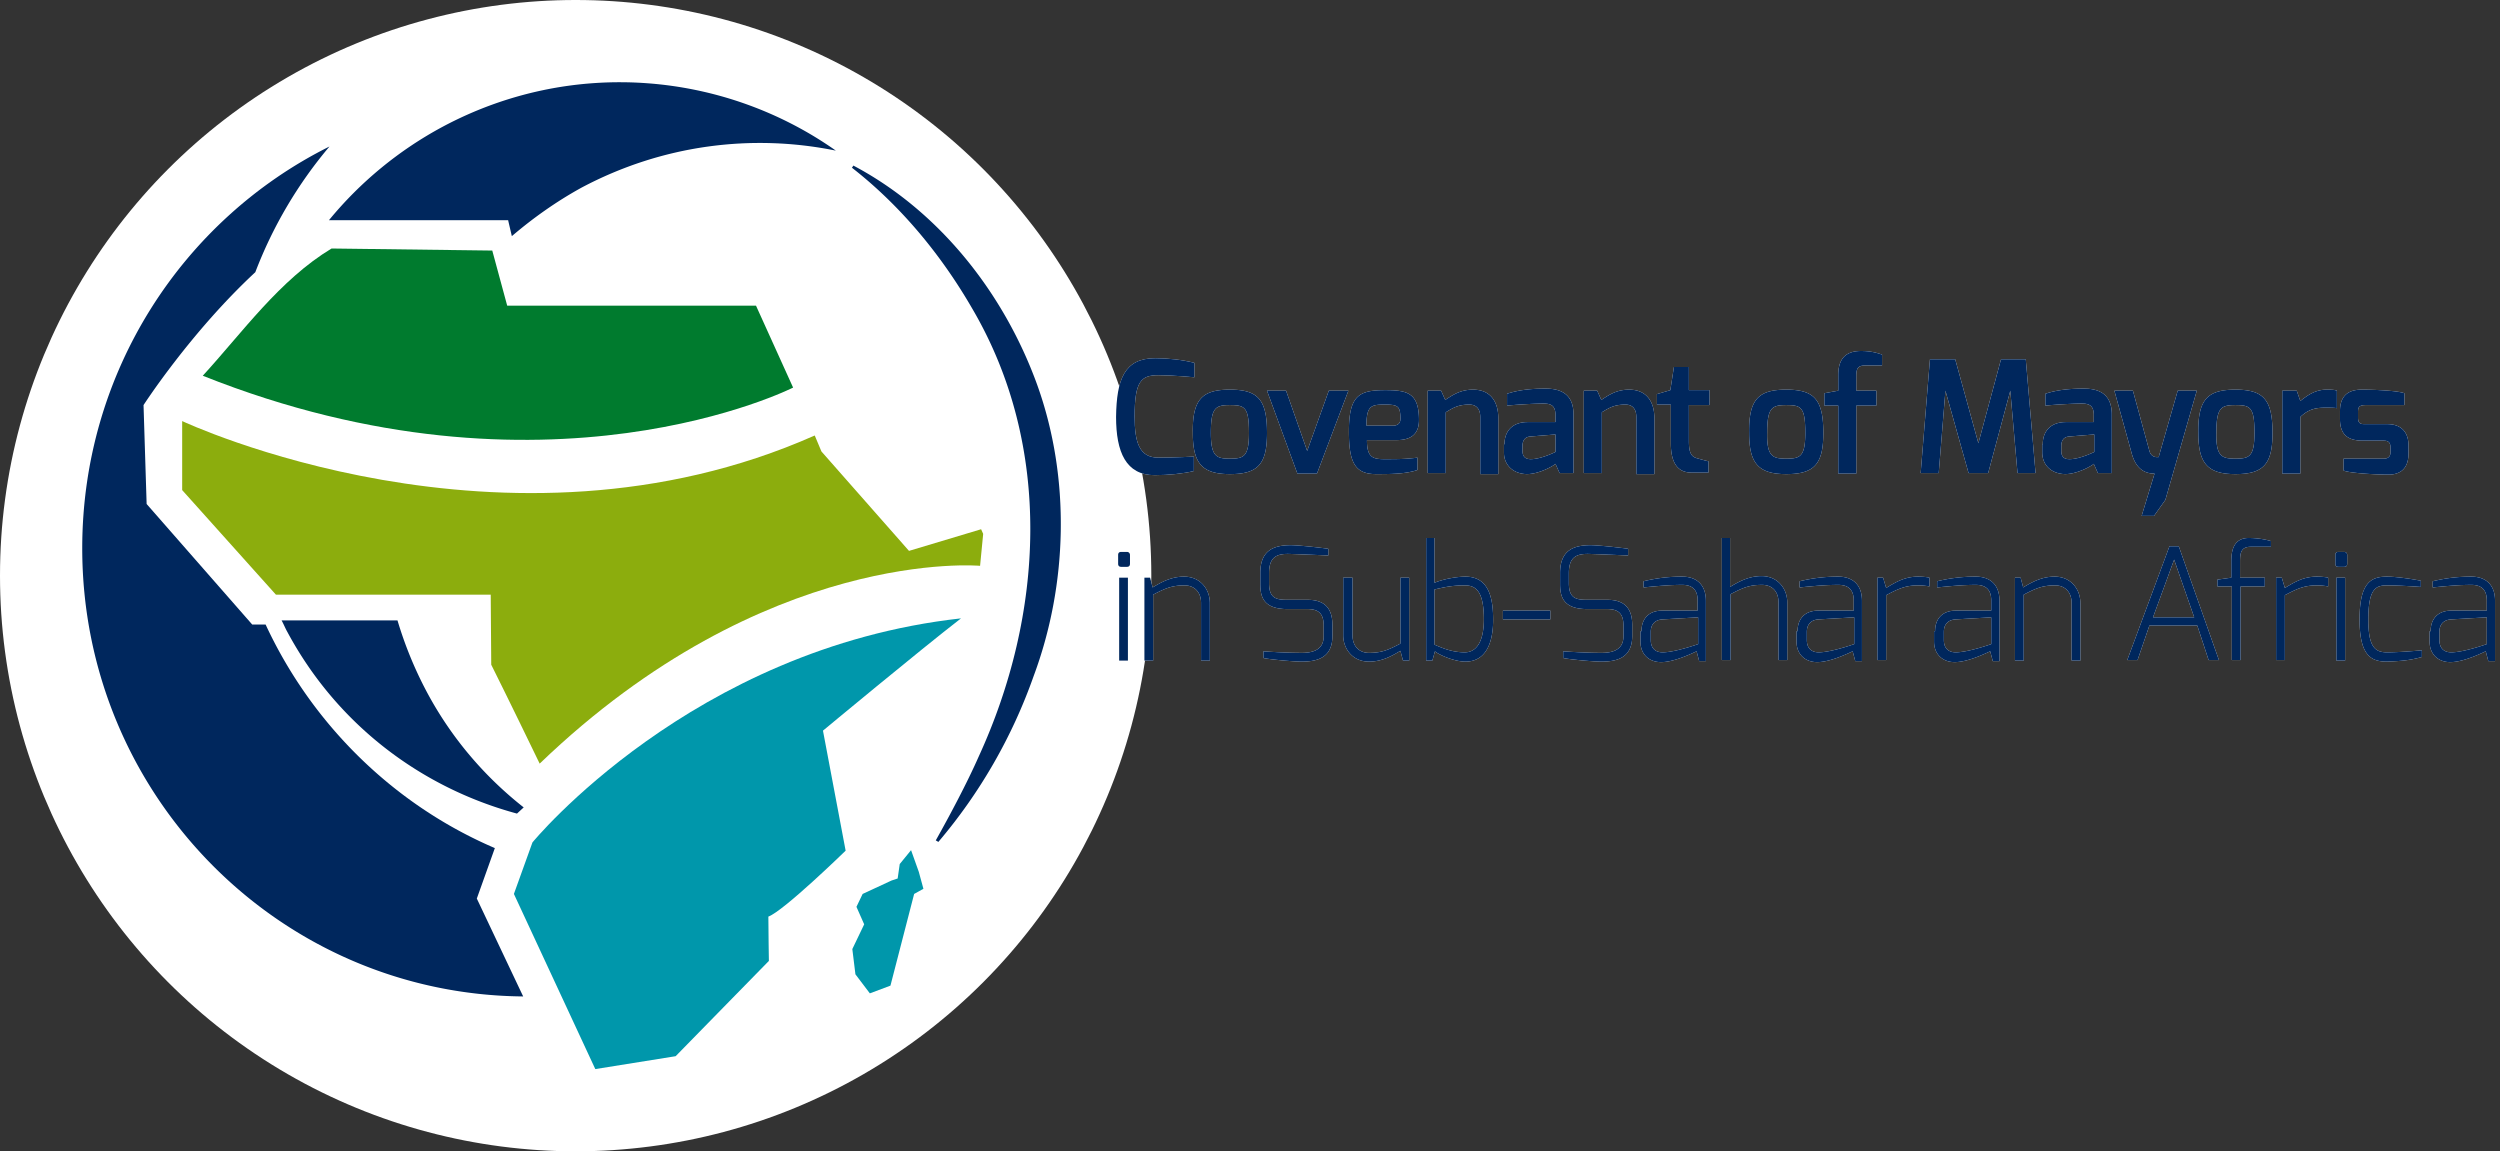
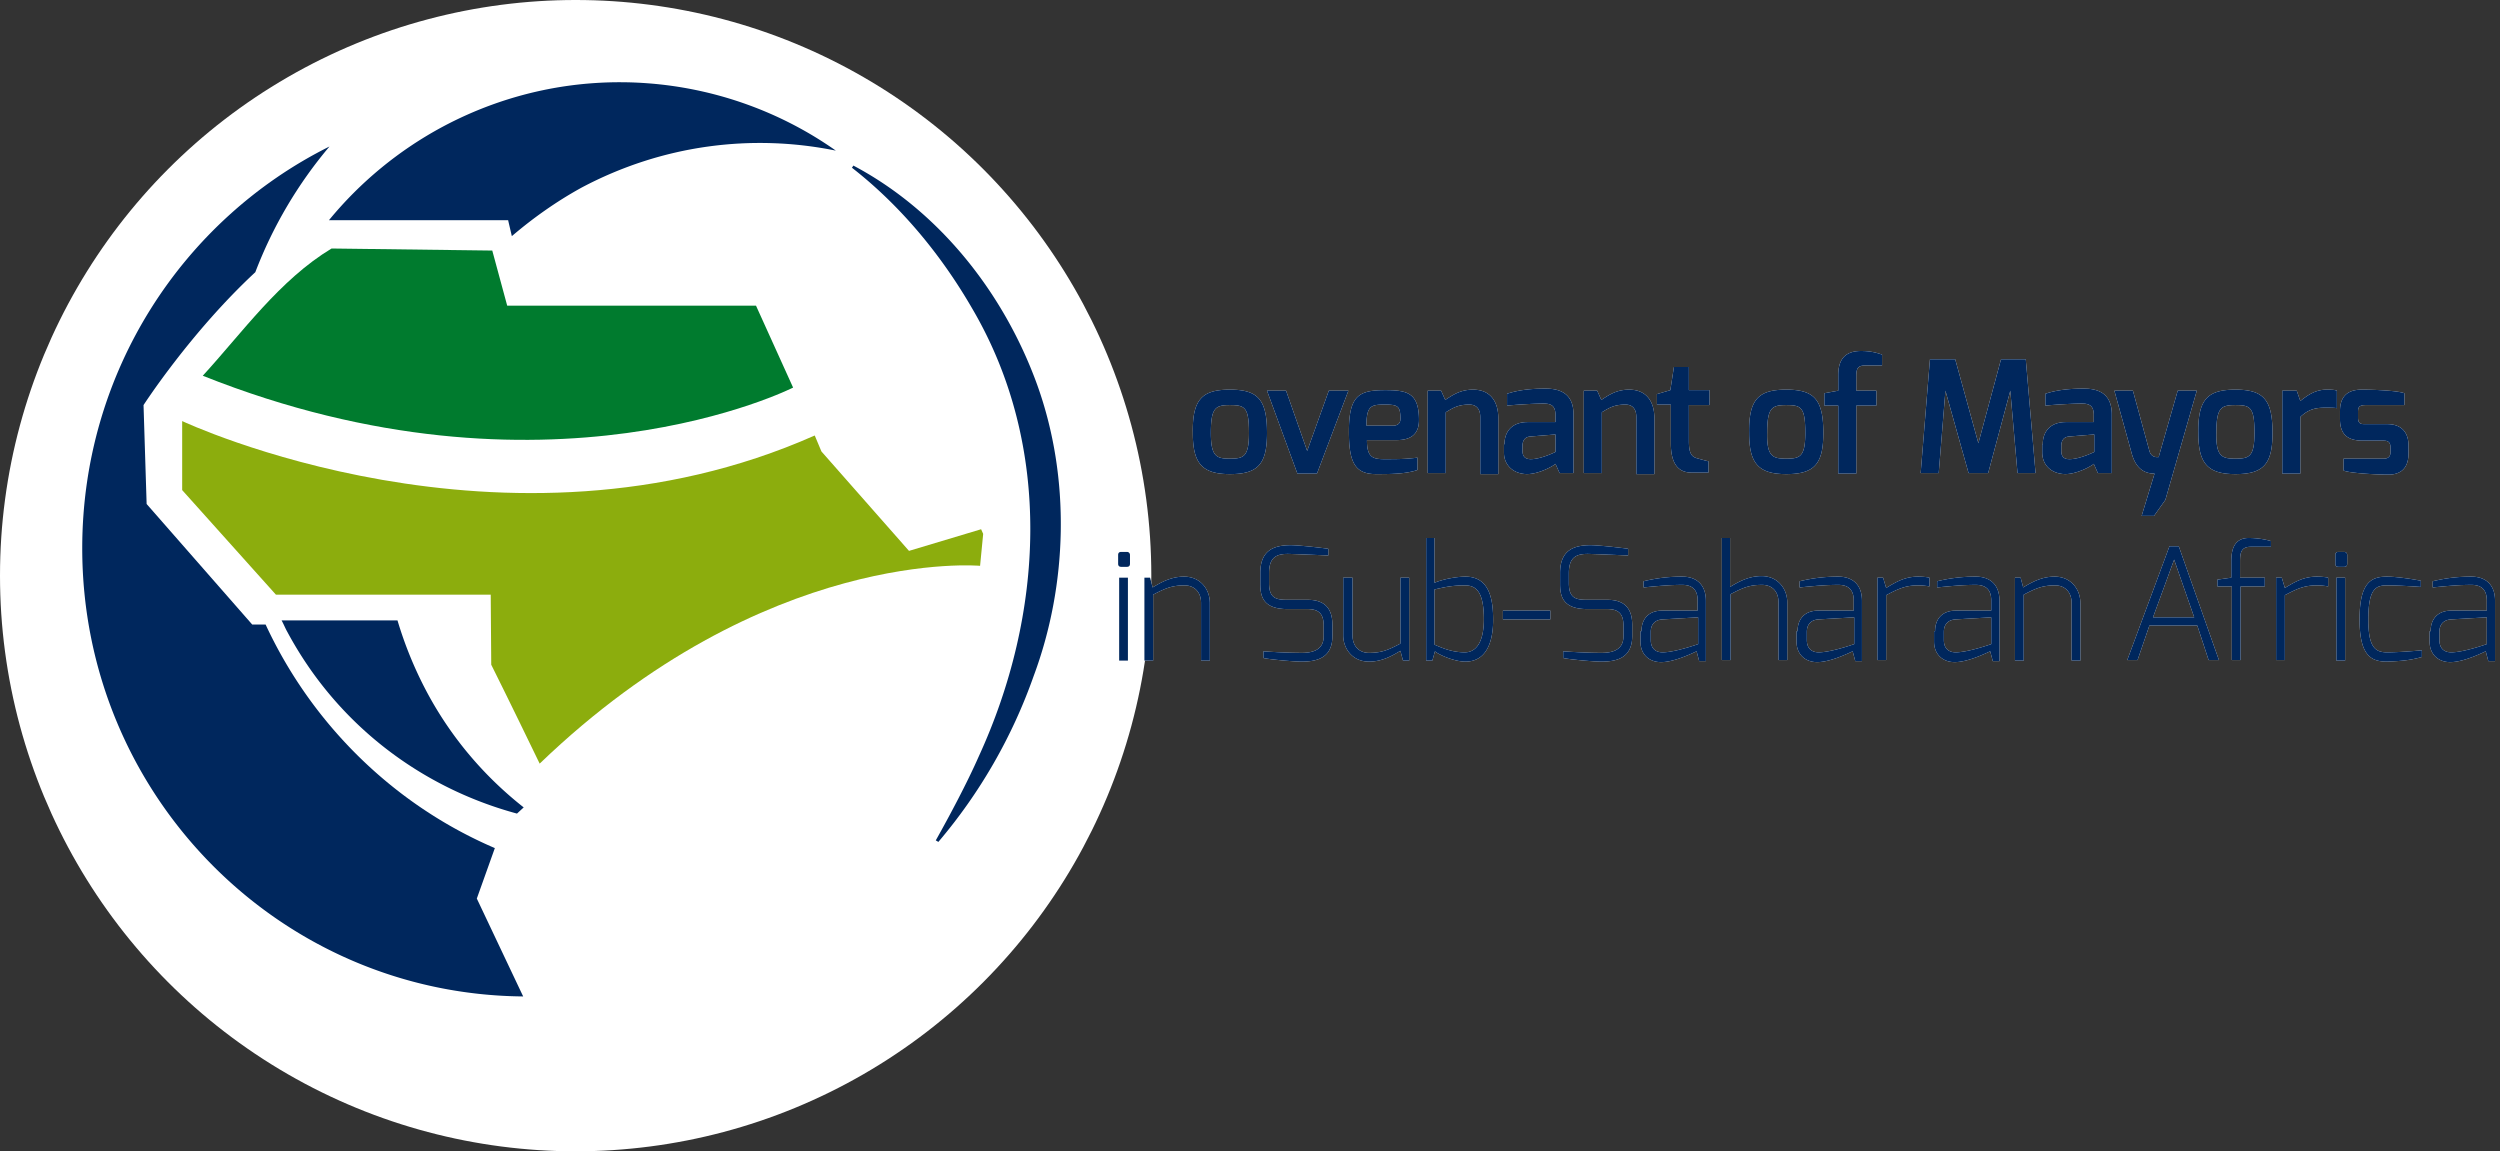
<svg xmlns="http://www.w3.org/2000/svg" width="304" height="140" fill="none">
  <rect width="100%" height="100%" fill="#333333" stroke="none" />
  <circle cx="70" cy="70" r="70" fill="#fff" />
-   <path d="M140.475 43.56c1.566 0 3.32.188 4.76.563v1.754s-2.568-.25-4.384-.25c-2.067 0-2.882.689-2.882 5.01 0 3.133.564 5.012 2.882 5.012 2.004 0 4.322-.126 4.322-.126v1.754c-1.253.314-3.132.502-4.761.502-3.507 0-4.698-2.82-4.698-7.079.063-4.572 1.003-7.14 4.761-7.14Z" fill="#fff" />
  <path d="M149.558 47.38c3.445 0 4.509 1.253 4.509 5.262 0 3.758-1.064 5.011-4.509 5.011-3.446 0-4.51-1.378-4.51-5.01-.063-4.072 1.127-5.262 4.51-5.262Zm0 8.394c1.691 0 2.317-.25 2.317-3.132 0-3.132-.501-3.382-2.317-3.382-1.754 0-2.318.313-2.318 3.382 0 2.881.689 3.132 2.318 3.132ZM156.385 47.506l2.568 7.328 2.631-7.328h2.38l-3.821 10.084h-2.38l-3.696-10.084h2.318ZM168.412 47.443c2.693 0 4.134.313 4.134 3.633 0 1.691-.94 2.443-2.756 2.443h-3.571c0 2.005.627 2.318 2.067 2.318 1.629 0 2.631 0 4.072-.188v1.503c-1.441.501-3.445.501-5.011.501-2.568 0-3.32-1.378-3.32-5.199 0-4.384 1.253-5.01 4.385-5.01Zm.939 4.322c.627 0 .94-.313.94-.814 0-1.503-.251-1.754-1.817-1.754-1.691 0-2.317.063-2.317 2.568h3.194ZM173.548 47.506h1.691l.501 1.127c.94-.626 1.879-1.252 3.383-1.252 2.192 0 3.069 1.566 3.069 3.445v6.827H180V50.7c0-1.064-.564-1.503-1.316-1.503-1.253 0-1.879.313-2.881.94v7.39h-2.193V47.507h-.062ZM182.944 54.02c0-1.503.876-2.693 2.818-2.693h3.383v-.877c0-1.128-.564-1.378-1.441-1.378-1.065 0-3.257.125-4.447.25v-1.44c1.315-.439 2.818-.627 4.698-.627 1.941 0 3.382.752 3.382 3.132v7.14h-1.691l-.501-1.127c-.063.126-1.879 1.253-3.508 1.253-1.754-.063-2.756-1.19-2.756-2.63V54.02h.063Zm3.194 1.817c1.253 0 3.007-.877 3.007-.877v-2.13l-3.07.25c-.751.063-.939.627-.939 1.128v.627c0 .814.501 1.002 1.002 1.002ZM192.527 47.506h1.691l.501 1.127c.94-.626 1.879-1.252 3.383-1.252 2.192 0 3.069 1.566 3.069 3.445v6.827h-2.192V50.7c0-1.064-.564-1.503-1.316-1.503-1.252 0-1.879.313-2.881.94v7.39h-2.192V47.507h-.063ZM201.422 47.944l1.691-.5.438-2.82h1.817v2.82h2.505v1.816h-2.505v4.384c0 1.566.376 1.88.939 2.067 0 0 1.316.376 1.441.376v1.378h-2.067c-1.503 0-2.506-.94-2.506-3.57v-4.698h-1.691v-1.253h-.062ZM217.206 47.38c3.445 0 4.51 1.253 4.51 5.262 0 3.758-1.065 5.011-4.51 5.011s-4.51-1.378-4.51-5.01c-.062-4.072 1.128-5.262 4.51-5.262Zm0 8.394c1.691 0 2.318-.25 2.318-3.132 0-3.132-.501-3.382-2.318-3.382-1.754 0-2.317.313-2.317 3.382-.063 2.881.689 3.132 2.317 3.132ZM221.842 47.82l1.691-.314v-1.88c0-1.44.438-2.943 2.756-2.943.94 0 1.691.125 2.568.438v1.316h-2.004c-1.128 0-1.128.563-1.128 1.566v1.503h2.443v1.816h-2.443v8.269h-2.192v-8.269h-1.691V47.82ZM234.682 43.685h3.07l2.818 10.21 2.756-10.21h3.007l1.19 13.843h-2.192l-.877-10.022-2.694 10.022h-2.38l-2.818-10.022-.815 10.022h-2.192l1.127-13.843ZM248.4 54.02c0-1.503.877-2.693 2.819-2.693h3.383v-.877c0-1.128-.564-1.378-1.441-1.378-1.065 0-3.257.125-4.447.25v-1.44c1.315-.439 2.818-.627 4.697-.627 1.942 0 3.383.752 3.383 3.132v7.14h-1.691l-.501-1.127c-.063.126-1.88 1.253-3.508 1.253-1.754-.063-2.756-1.19-2.756-2.63V54.02h.062Zm3.258 1.817c1.252 0 3.006-.877 3.006-.877v-2.13l-3.069.25c-.752.063-.94.627-.94 1.128v.627c0 .814.439 1.002 1.003 1.002ZM259.362 47.506l2.004 7.328c.25.877 1.002.752 1.127.752l2.318-8.08h2.318l-3.821 13.28-1.378 1.94h-1.504l1.566-5.136c-1.065 0-2.192-.438-2.756-2.38l-2.129-7.704h2.255ZM271.827 47.38c3.445 0 4.509 1.253 4.509 5.262 0 3.758-1.064 5.011-4.509 5.011-3.446 0-4.51-1.378-4.51-5.01-.063-4.072 1.127-5.262 4.51-5.262Zm0 8.394c1.691 0 2.317-.25 2.317-3.132 0-3.132-.501-3.382-2.317-3.382-1.754 0-2.318.313-2.318 3.382-.063 2.881.689 3.132 2.318 3.132ZM277.526 47.506h1.754l.439 1.253c.877-.69 1.816-1.378 3.194-1.378.501 0 .94 0 1.253.125v2.13c-.25-.063-.877-.063-1.441-.063-1.252 0-2.067.25-3.006 1.127v6.89h-2.193V47.507ZM284.542 50.011c0-1.566.689-2.63 2.631-2.63 1.566 0 4.385.125 5.199.438v1.44h-4.698c-.877 0-.94.314-.94.878v.626c0 .814.376.814.94.814h2.631c1.816 0 2.568 1.128 2.568 2.569v1.002c0 2.067-1.253 2.568-2.443 2.568-1.566 0-4.76-.188-5.449-.501v-1.44h4.885c.126 0 .815 0 .815-.753v-.626c0-.501-.188-.814-.815-.814h-2.568c-1.754 0-2.756-.69-2.756-2.631v-.94ZM135.965 67.487c0-.25.125-.375.376-.375h.689c.25 0 .376.187.376.375v1.065c0 .25-.126.376-.376.376h-.689c-.251 0-.376-.125-.376-.376v-1.065Zm.125 2.756h1.065v10.085h-1.065V70.243ZM139.097 70.243h.752l.313 1.19c1.127-.689 2.317-1.315 3.821-1.315 2.004 0 3.132 1.566 3.132 3.195v7.015h-1.065v-7.015c0-1.316-.815-2.13-2.005-2.13-1.566 0-2.38.376-3.821 1.127v8.018h-1.064V70.243h-.063ZM153.253 69.68c0-2.756 1.629-3.383 3.696-3.383 1.002 0 3.758.313 4.572.439v.814c-1.19-.063-4.572-.188-4.572-.188-1.566-.063-2.631.25-2.631 2.318v1.252c0 1.817.877 2.005 2.192 2.005h2.506c2.505 0 3.006 1.566 3.006 3.07v1.314c0 2.694-1.879 3.132-3.758 3.132-.939 0-3.758-.25-4.635-.438V79.2a69.6 69.6 0 0 0 4.635.188c1.065 0 2.694-.188 2.694-2.005V76.07c0-1.253-.439-2.005-1.942-2.005h-2.443c-3.007 0-3.32-1.566-3.32-3.069V69.68ZM163.401 70.243h1.064v7.016c0 1.315.815 2.13 2.005 2.13 1.566 0 2.38-.376 3.821-1.128v-8.018h1.065v10.085h-.752l-.313-1.19c-1.128.689-2.318 1.315-3.821 1.315-2.005 0-3.132-1.566-3.132-3.194v-7.016h.063ZM173.36 65.42h1.065v5.45c1.19-.501 2.881-.752 3.758-.752 2.881 0 3.383 2.63 3.383 5.262 0 2.317-.627 5.073-3.383 5.073-1.315 0-3.194-.814-3.695-1.252l-.314 1.127h-.751V65.42h-.063Zm4.76 13.906c1.379 0 2.318-1.253 2.318-4.009 0-3.382-.939-4.134-2.318-4.134-1.44 0-2.38.188-3.695.501v6.702c1.002.439 2.192.94 3.695.94ZM182.755 74.252h5.763v1.065h-5.763v-1.065ZM189.708 69.68c0-2.756 1.629-3.383 3.696-3.383 1.002 0 3.758.313 4.573.439v.814c-1.19-.063-4.573-.188-4.573-.188-1.566-.063-2.631.25-2.631 2.318v1.252c0 1.817.877 2.005 2.193 2.005h2.505c2.506 0 3.007 1.566 3.007 3.07v1.314c0 2.694-1.879 3.132-3.759 3.132-.939 0-3.758-.25-4.635-.438V79.2c.815.062 2.882.188 4.635.188 1.065 0 2.694-.188 2.694-2.005V76.07c0-1.253-.439-2.005-1.942-2.005h-2.443c-3.006 0-3.32-1.566-3.32-3.069V69.68ZM199.605 76.758c0-1.566.94-2.506 2.506-2.506h4.322V73c0-1.19-.564-1.88-1.879-1.88-1.378 0-2.882.126-4.698.314v-.752a19.258 19.258 0 0 1 4.698-.564c1.566 0 2.881.815 2.881 2.944v7.329h-.814l-.314-1.19c-.062 0-2.568 1.315-4.322 1.315-1.378 0-2.505-.877-2.505-2.506v-1.252h.125Zm2.568 2.568c1.504 0 4.322-1.002 4.322-1.002v-3.257l-4.322.25c-1.064.063-1.44.752-1.44 1.503v1.003c0 1.127.689 1.503 1.44 1.503ZM209.314 65.42h1.065v5.95c1.127-.688 2.318-1.315 3.821-1.315 2.004 0 3.132 1.566 3.132 3.195v7.016h-1.065V73.25c0-1.378-.814-2.13-2.004-2.13-1.566 0-2.381.376-3.821 1.128v8.017h-1.065V65.42h-.063ZM218.584 76.758c0-1.566.94-2.506 2.506-2.506h4.322V73c0-1.19-.564-1.88-1.879-1.88-1.378 0-2.882.126-4.698.314v-.752a19.264 19.264 0 0 1 4.698-.564c1.566 0 2.881.815 2.881 2.944v7.329h-.814l-.313-1.19c-.063 0-2.569 1.315-4.322 1.315-1.378 0-2.506-.877-2.506-2.506v-1.252h.125Zm2.568 2.568c1.504 0 4.322-1.002 4.322-1.002v-3.257l-4.322.25c-1.064.063-1.44.752-1.44 1.503v1.003c0 1.127.689 1.503 1.44 1.503ZM228.231 70.243h.752l.375 1.253c1.128-.689 2.255-1.378 3.884-1.378.564 0 1.127.063 1.378.125v1.065a7.968 7.968 0 0 0-1.378-.125c-1.566 0-2.443.438-3.884 1.19v7.892h-1.065V70.243h-.062ZM235.308 76.758c0-1.566.94-2.506 2.506-2.506h4.322V73c0-1.19-.564-1.88-1.879-1.88-1.378 0-2.881.126-4.698.314v-.752a19.264 19.264 0 0 1 4.698-.564c1.566 0 2.881.815 2.881 2.944v7.329h-.814l-.313-1.19c-.063 0-2.568 1.315-4.322 1.315-1.378 0-2.506-.877-2.506-2.506v-1.252h.125Zm2.506 2.568c1.503 0 4.322-1.002 4.322-1.002v-3.257l-4.322.25c-1.065.063-1.441.752-1.441 1.503v1.003c0 1.127.689 1.503 1.441 1.503ZM244.955 70.243h.752l.313 1.19c1.127-.689 2.317-1.315 3.821-1.315 2.004 0 3.132 1.566 3.132 3.195v7.015h-1.065v-7.015c0-1.316-.814-2.13-2.005-2.13-1.566 0-2.38.376-3.821 1.127v8.018h-1.064V70.243h-.063ZM263.809 66.422h1.128l4.885 13.844h-1.252l-1.378-4.197h-5.826l-1.44 4.197h-1.253l5.136-13.844Zm3.007 8.645-2.443-7.016-2.568 7.016h5.011ZM269.572 70.494l1.754-.25v-1.88c0-1.002.062-2.944 2.129-2.944.815 0 1.879.126 2.694.376v.69h-2.443c-1.253 0-1.316.813-1.316 1.878v1.88h3.007v1.064h-2.944v8.957h-1.065v-8.957h-1.754v-.814h-.062ZM276.712 70.243h.752l.376 1.253c1.127-.689 2.255-1.378 3.883-1.378.564 0 1.128.063 1.378.125v1.065a7.968 7.968 0 0 0-1.378-.125c-1.566 0-2.443.438-3.883 1.19v7.892h-1.065V70.243h-.063ZM283.978 67.487c0-.25.126-.375.376-.375h.689c.251 0 .376.187.376.375v1.065c0 .25-.125.376-.376.376h-.689c-.25 0-.376-.125-.376-.376v-1.065Zm.126 2.756h1.064v10.085h-1.064V70.243ZM290.242 70.118c1.003 0 2.882.25 4.134.501v.752s-2.442-.188-4.134-.188c-1.315 0-2.255.376-2.255 4.134 0 3.257.752 4.009 2.255 4.009 1.754 0 4.26-.25 4.26-.25v.814c-1.566.438-2.694.5-4.26.563-1.879 0-3.319-.689-3.319-5.136s1.378-5.199 3.319-5.199ZM295.566 76.758c0-1.566.94-2.506 2.506-2.506h4.322V73c0-1.19-.564-1.88-1.879-1.88-1.378 0-2.882.126-4.698.314v-.752a19.264 19.264 0 0 1 4.698-.564c1.566 0 2.881.815 2.881 2.944v7.329h-.814l-.313-1.19c-.063 0-2.569 1.315-4.322 1.315-1.378 0-2.506-.877-2.506-2.506v-1.252h.125Zm2.506 2.568c1.503 0 4.322-1.002 4.322-1.002v-3.257l-4.322.25c-1.065.063-1.441.752-1.441 1.503v1.003c0 1.127.689 1.503 1.441 1.503Z" fill="#fff" />
-   <path d="M140.475 43.56c1.566 0 3.32.188 4.76.563v1.754s-2.568-.25-4.384-.25c-2.067 0-2.882.689-2.882 5.01 0 3.133.564 5.012 2.882 5.012 2.004 0 4.322-.126 4.322-.126v1.754c-1.253.314-3.132.502-4.761.502-3.507 0-4.698-2.82-4.698-7.079.063-4.572 1.003-7.14 4.761-7.14Z" fill="#00275D" />
  <path d="M149.558 47.38c3.445 0 4.509 1.253 4.509 5.262 0 3.758-1.064 5.011-4.509 5.011-3.446 0-4.51-1.378-4.51-5.01-.063-4.072 1.127-5.262 4.51-5.262Zm0 8.394c1.691 0 2.317-.25 2.317-3.132 0-3.132-.501-3.382-2.317-3.382-1.754 0-2.318.313-2.318 3.382 0 2.881.689 3.132 2.318 3.132ZM156.385 47.506l2.568 7.328 2.631-7.328h2.38l-3.821 10.084h-2.38l-3.696-10.084h2.318ZM168.412 47.443c2.693 0 4.134.313 4.134 3.633 0 1.691-.94 2.443-2.756 2.443h-3.571c0 2.005.627 2.318 2.067 2.318 1.629 0 2.631 0 4.072-.188v1.503c-1.441.501-3.445.501-5.011.501-2.568 0-3.32-1.378-3.32-5.199 0-4.384 1.253-5.01 4.385-5.01Zm.939 4.322c.627 0 .94-.313.94-.814 0-1.503-.251-1.754-1.817-1.754-1.691 0-2.317.063-2.317 2.568h3.194ZM173.548 47.506h1.691l.501 1.127c.94-.626 1.879-1.252 3.383-1.252 2.192 0 3.069 1.566 3.069 3.445v6.827H180V50.7c0-1.064-.564-1.503-1.316-1.503-1.253 0-1.879.313-2.881.94v7.39h-2.193V47.507h-.062ZM182.944 54.02c0-1.503.876-2.693 2.818-2.693h3.383v-.877c0-1.128-.564-1.378-1.441-1.378-1.065 0-3.257.125-4.447.25v-1.44c1.315-.439 2.818-.627 4.698-.627 1.941 0 3.382.752 3.382 3.132v7.14h-1.691l-.501-1.127c-.063.126-1.879 1.253-3.508 1.253-1.754-.063-2.756-1.19-2.756-2.63V54.02h.063Zm3.194 1.817c1.253 0 3.007-.877 3.007-.877v-2.13l-3.07.25c-.751.063-.939.627-.939 1.128v.627c0 .814.501 1.002 1.002 1.002ZM192.527 47.506h1.691l.501 1.127c.94-.626 1.879-1.252 3.383-1.252 2.192 0 3.069 1.566 3.069 3.445v6.827h-2.192V50.7c0-1.064-.564-1.503-1.316-1.503-1.252 0-1.879.313-2.881.94v7.39h-2.192V47.507h-.063ZM201.422 47.944l1.691-.5.438-2.82h1.817v2.82h2.505v1.816h-2.505v4.384c0 1.566.376 1.88.939 2.067 0 0 1.316.376 1.441.376v1.378h-2.067c-1.503 0-2.506-.94-2.506-3.57v-4.698h-1.691v-1.253h-.062ZM217.206 47.38c3.445 0 4.51 1.253 4.51 5.262 0 3.758-1.065 5.011-4.51 5.011s-4.51-1.378-4.51-5.01c-.062-4.072 1.128-5.262 4.51-5.262Zm0 8.394c1.691 0 2.318-.25 2.318-3.132 0-3.132-.501-3.382-2.318-3.382-1.754 0-2.317.313-2.317 3.382-.063 2.881.689 3.132 2.317 3.132ZM221.842 47.82l1.691-.314v-1.88c0-1.44.438-2.943 2.756-2.943.94 0 1.691.125 2.568.438v1.316h-2.004c-1.128 0-1.128.563-1.128 1.566v1.503h2.443v1.816h-2.443v8.269h-2.192v-8.269h-1.691V47.82ZM234.682 43.685h3.07l2.818 10.21 2.756-10.21h3.007l1.19 13.843h-2.192l-.877-10.022-2.694 10.022h-2.38l-2.818-10.022-.815 10.022h-2.192l1.127-13.843ZM248.4 54.02c0-1.503.877-2.693 2.819-2.693h3.383v-.877c0-1.128-.564-1.378-1.441-1.378-1.065 0-3.257.125-4.447.25v-1.44c1.315-.439 2.818-.627 4.697-.627 1.942 0 3.383.752 3.383 3.132v7.14h-1.691l-.501-1.127c-.063.126-1.88 1.253-3.508 1.253-1.754-.063-2.756-1.19-2.756-2.63V54.02h.062Zm3.258 1.817c1.252 0 3.006-.877 3.006-.877v-2.13l-3.069.25c-.752.063-.94.627-.94 1.128v.627c0 .814.439 1.002 1.003 1.002ZM259.362 47.506l2.004 7.328c.25.877 1.002.752 1.127.752l2.318-8.08h2.318l-3.821 13.28-1.378 1.94h-1.504l1.566-5.136c-1.065 0-2.192-.438-2.756-2.38l-2.129-7.704h2.255ZM271.827 47.38c3.445 0 4.509 1.253 4.509 5.262 0 3.758-1.064 5.011-4.509 5.011-3.446 0-4.51-1.378-4.51-5.01-.063-4.072 1.127-5.262 4.51-5.262Zm0 8.394c1.691 0 2.317-.25 2.317-3.132 0-3.132-.501-3.382-2.317-3.382-1.754 0-2.318.313-2.318 3.382-.063 2.881.689 3.132 2.318 3.132ZM277.526 47.506h1.754l.439 1.253c.877-.69 1.816-1.378 3.194-1.378.501 0 .94 0 1.253.125v2.13c-.25-.063-.877-.063-1.441-.063-1.252 0-2.067.25-3.006 1.127v6.89h-2.193V47.507ZM284.542 50.011c0-1.566.689-2.63 2.631-2.63 1.566 0 4.385.125 5.199.438v1.44h-4.698c-.877 0-.94.314-.94.878v.626c0 .814.376.814.94.814h2.631c1.816 0 2.568 1.128 2.568 2.569v1.002c0 2.067-1.253 2.568-2.443 2.568-1.566 0-4.76-.188-5.449-.501v-1.44h4.885c.126 0 .815 0 .815-.753v-.626c0-.501-.188-.814-.815-.814h-2.568c-1.754 0-2.756-.69-2.756-2.631v-.94ZM135.965 67.487c0-.25.125-.375.376-.375h.689c.25 0 .376.187.376.375v1.065c0 .25-.126.376-.376.376h-.689c-.251 0-.376-.125-.376-.376v-1.065Zm.125 2.756h1.065v10.085h-1.065V70.243ZM139.097 70.243h.752l.313 1.19c1.127-.689 2.317-1.315 3.821-1.315 2.004 0 3.132 1.566 3.132 3.195v7.015h-1.065v-7.015c0-1.316-.815-2.13-2.005-2.13-1.566 0-2.38.376-3.821 1.127v8.018h-1.064V70.243h-.063ZM153.253 69.68c0-2.756 1.629-3.383 3.696-3.383 1.002 0 3.758.313 4.572.439v.814c-1.19-.063-4.572-.188-4.572-.188-1.566-.063-2.631.25-2.631 2.318v1.252c0 1.817.877 2.005 2.192 2.005h2.506c2.505 0 3.006 1.566 3.006 3.07v1.314c0 2.694-1.879 3.132-3.758 3.132-.939 0-3.758-.25-4.635-.438V79.2a69.6 69.6 0 0 0 4.635.188c1.065 0 2.694-.188 2.694-2.005V76.07c0-1.253-.439-2.005-1.942-2.005h-2.443c-3.007 0-3.32-1.566-3.32-3.069V69.68ZM163.401 70.243h1.064v7.016c0 1.315.815 2.13 2.005 2.13 1.566 0 2.38-.376 3.821-1.128v-8.018h1.065v10.085h-.752l-.313-1.19c-1.128.689-2.318 1.315-3.821 1.315-2.005 0-3.132-1.566-3.132-3.194v-7.016h.063ZM173.36 65.42h1.065v5.45c1.19-.501 2.881-.752 3.758-.752 2.881 0 3.383 2.63 3.383 5.262 0 2.317-.627 5.073-3.383 5.073-1.315 0-3.194-.814-3.695-1.252l-.314 1.127h-.751V65.42h-.063Zm4.76 13.906c1.379 0 2.318-1.253 2.318-4.009 0-3.382-.939-4.134-2.318-4.134-1.44 0-2.38.188-3.695.501v6.702c1.002.439 2.192.94 3.695.94ZM182.755 74.252h5.763v1.065h-5.763v-1.065ZM189.708 69.68c0-2.756 1.629-3.383 3.696-3.383 1.002 0 3.758.313 4.573.439v.814c-1.19-.063-4.573-.188-4.573-.188-1.566-.063-2.631.25-2.631 2.318v1.252c0 1.817.877 2.005 2.193 2.005h2.505c2.506 0 3.007 1.566 3.007 3.07v1.314c0 2.694-1.879 3.132-3.759 3.132-.939 0-3.758-.25-4.635-.438V79.2c.815.062 2.882.188 4.635.188 1.065 0 2.694-.188 2.694-2.005V76.07c0-1.253-.439-2.005-1.942-2.005h-2.443c-3.006 0-3.32-1.566-3.32-3.069V69.68ZM199.605 76.758c0-1.566.94-2.506 2.506-2.506h4.322V73c0-1.19-.564-1.88-1.879-1.88-1.378 0-2.882.126-4.698.314v-.752a19.258 19.258 0 0 1 4.698-.564c1.566 0 2.881.815 2.881 2.944v7.329h-.814l-.314-1.19c-.062 0-2.568 1.315-4.322 1.315-1.378 0-2.505-.877-2.505-2.506v-1.252h.125Zm2.568 2.568c1.504 0 4.322-1.002 4.322-1.002v-3.257l-4.322.25c-1.064.063-1.44.752-1.44 1.503v1.003c0 1.127.689 1.503 1.44 1.503ZM209.314 65.42h1.065v5.95c1.127-.688 2.318-1.315 3.821-1.315 2.004 0 3.132 1.566 3.132 3.195v7.016h-1.065V73.25c0-1.378-.814-2.13-2.004-2.13-1.566 0-2.381.376-3.821 1.128v8.017h-1.065V65.42h-.063ZM218.584 76.758c0-1.566.94-2.506 2.506-2.506h4.322V73c0-1.19-.564-1.88-1.879-1.88-1.378 0-2.882.126-4.698.314v-.752a19.264 19.264 0 0 1 4.698-.564c1.566 0 2.881.815 2.881 2.944v7.329h-.814l-.313-1.19c-.063 0-2.569 1.315-4.322 1.315-1.378 0-2.506-.877-2.506-2.506v-1.252h.125Zm2.568 2.568c1.504 0 4.322-1.002 4.322-1.002v-3.257l-4.322.25c-1.064.063-1.44.752-1.44 1.503v1.003c0 1.127.689 1.503 1.44 1.503ZM228.231 70.243h.752l.375 1.253c1.128-.689 2.255-1.378 3.884-1.378.564 0 1.127.063 1.378.125v1.065a7.968 7.968 0 0 0-1.378-.125c-1.566 0-2.443.438-3.884 1.19v7.892h-1.065V70.243h-.062ZM235.308 76.758c0-1.566.94-2.506 2.506-2.506h4.322V73c0-1.19-.564-1.88-1.879-1.88-1.378 0-2.881.126-4.698.314v-.752a19.264 19.264 0 0 1 4.698-.564c1.566 0 2.881.815 2.881 2.944v7.329h-.814l-.313-1.19c-.063 0-2.568 1.315-4.322 1.315-1.378 0-2.506-.877-2.506-2.506v-1.252h.125Zm2.506 2.568c1.503 0 4.322-1.002 4.322-1.002v-3.257l-4.322.25c-1.065.063-1.441.752-1.441 1.503v1.003c0 1.127.689 1.503 1.441 1.503ZM244.955 70.243h.752l.313 1.19c1.127-.689 2.317-1.315 3.821-1.315 2.004 0 3.132 1.566 3.132 3.195v7.015h-1.065v-7.015c0-1.316-.814-2.13-2.005-2.13-1.566 0-2.38.376-3.821 1.127v8.018h-1.064V70.243h-.063ZM263.809 66.422h1.128l4.885 13.844h-1.252l-1.378-4.197h-5.826l-1.44 4.197h-1.253l5.136-13.844Zm3.007 8.645-2.443-7.016-2.568 7.016h5.011ZM269.572 70.494l1.754-.25v-1.88c0-1.002.062-2.944 2.129-2.944.815 0 1.879.126 2.694.376v.69h-2.443c-1.253 0-1.316.813-1.316 1.878v1.88h3.007v1.064h-2.944v8.957h-1.065v-8.957h-1.754v-.814h-.062ZM276.712 70.243h.752l.376 1.253c1.127-.689 2.255-1.378 3.883-1.378.564 0 1.128.063 1.378.125v1.065a7.968 7.968 0 0 0-1.378-.125c-1.566 0-2.443.438-3.883 1.19v7.892h-1.065V70.243h-.063ZM283.978 67.487c0-.25.126-.375.376-.375h.689c.251 0 .376.187.376.375v1.065c0 .25-.125.376-.376.376h-.689c-.25 0-.376-.125-.376-.376v-1.065Zm.126 2.756h1.064v10.085h-1.064V70.243ZM290.242 70.118c1.003 0 2.882.25 4.134.501v.752s-2.442-.188-4.134-.188c-1.315 0-2.255.376-2.255 4.134 0 3.257.752 4.009 2.255 4.009 1.754 0 4.26-.25 4.26-.25v.814c-1.566.438-2.694.5-4.26.563-1.879 0-3.319-.689-3.319-5.136s1.378-5.199 3.319-5.199ZM295.566 76.758c0-1.566.94-2.506 2.506-2.506h4.322V73c0-1.19-.564-1.88-1.879-1.88-1.378 0-2.882.126-4.698.314v-.752a19.264 19.264 0 0 1 4.698-.564c1.566 0 2.881.815 2.881 2.944v7.329h-.814l-.313-1.19c-.063 0-2.569 1.315-4.322 1.315-1.378 0-2.506-.877-2.506-2.506v-1.252h.125Zm2.506 2.568c1.503 0 4.322-1.002 4.322-1.002v-3.257l-4.322.25c-1.065.063-1.441.752-1.441 1.503v1.003c0 1.127.689 1.503 1.441 1.503ZM103.769 20.133c10.523 5.575 18.353 15.597 22.362 26.684 4.071 11.337 3.695 24.303-.439 35.39a63.941 63.941 0 0 1-11.588 20.17l-.313-.188c1.691-3.007 3.821-7.016 5.199-10.148 7.955-17.288 9.083-37.708-.752-54.495-3.758-6.514-8.706-12.527-14.657-17.162 0 .062.188-.25.188-.25ZM61.801 26.835l.439 1.88c2.568-2.193 5.387-4.197 8.456-5.889 9.897-5.261 20.796-6.576 30.943-4.51-13.592-9.583-32.07-11.337-47.855-2.88a46.107 46.107 0 0 0-13.78 11.337H61.8v.062ZM63.68 98.18c-4.697-3.696-8.769-8.394-11.775-14.03a47.186 47.186 0 0 1-3.57-8.708H34.24c.25.439.438.94.689 1.378 6.076 11.338 16.348 18.98 27.936 22.112l.815-.752Z" fill="#00275D" />
  <path d="m57.98 109.267 2.193-6.139c-12.277-5.261-22.236-15.033-27.874-27.184h-1.628L17.83 61.285l-.376-12.026s5.7-8.832 13.592-16.16a52.927 52.927 0 0 1 9.02-15.285C22.214 26.71 10 45.252 10 66.673c0 29.941 23.928 54.245 53.618 54.495l-5.637-11.901Z" fill="#00275D" />
  <path d="m40.317 30.218 19.543.25 1.816 6.703h30.255l4.51 9.959s-30.004 15.221-71.784-1.44c4.824-5.262 9.333-11.651 15.66-15.472Z" fill="#007B2E" />
-   <path d="M22.152 51.202s39.211 18.478 76.92 1.753c.313.752.814 1.942.814 1.942l10.648 12.09 8.769-2.632.251.564-.376 3.884s-26.057-2.38-53.555 24.053c-3.633-7.517-5.888-12.027-5.888-12.027l-.063-8.518h-26.12l-11.4-12.716v-8.393Z" fill="#8CAD0D" />
-   <path d="M64.746 102.439S84.1 78.825 116.86 75.192c-4.949 3.82-16.787 13.655-16.787 13.655l2.756 14.594s-7.517 7.329-9.396 8.018c0 1.503.063 5.387.063 5.387l-11.338 11.588L72.388 130l-9.897-21.297 2.255-6.264ZM104.897 108.703l3.507-1.629.752-.25.251-1.754 1.378-1.691.939 2.631.564 2.067-1.128.626-2.881 11.15-2.505.939-1.754-2.317-.376-3.07 1.441-3.006-.94-2.13.752-1.566Z" fill="#0097AB" />
+   <path d="M22.152 51.202s39.211 18.478 76.92 1.753c.313.752.814 1.942.814 1.942l10.648 12.09 8.769-2.632.251.564-.376 3.884s-26.057-2.38-53.555 24.053c-3.633-7.517-5.888-12.027-5.888-12.027l-.063-8.518h-26.12l-11.4-12.716v-8.393" fill="#8CAD0D" />
</svg>